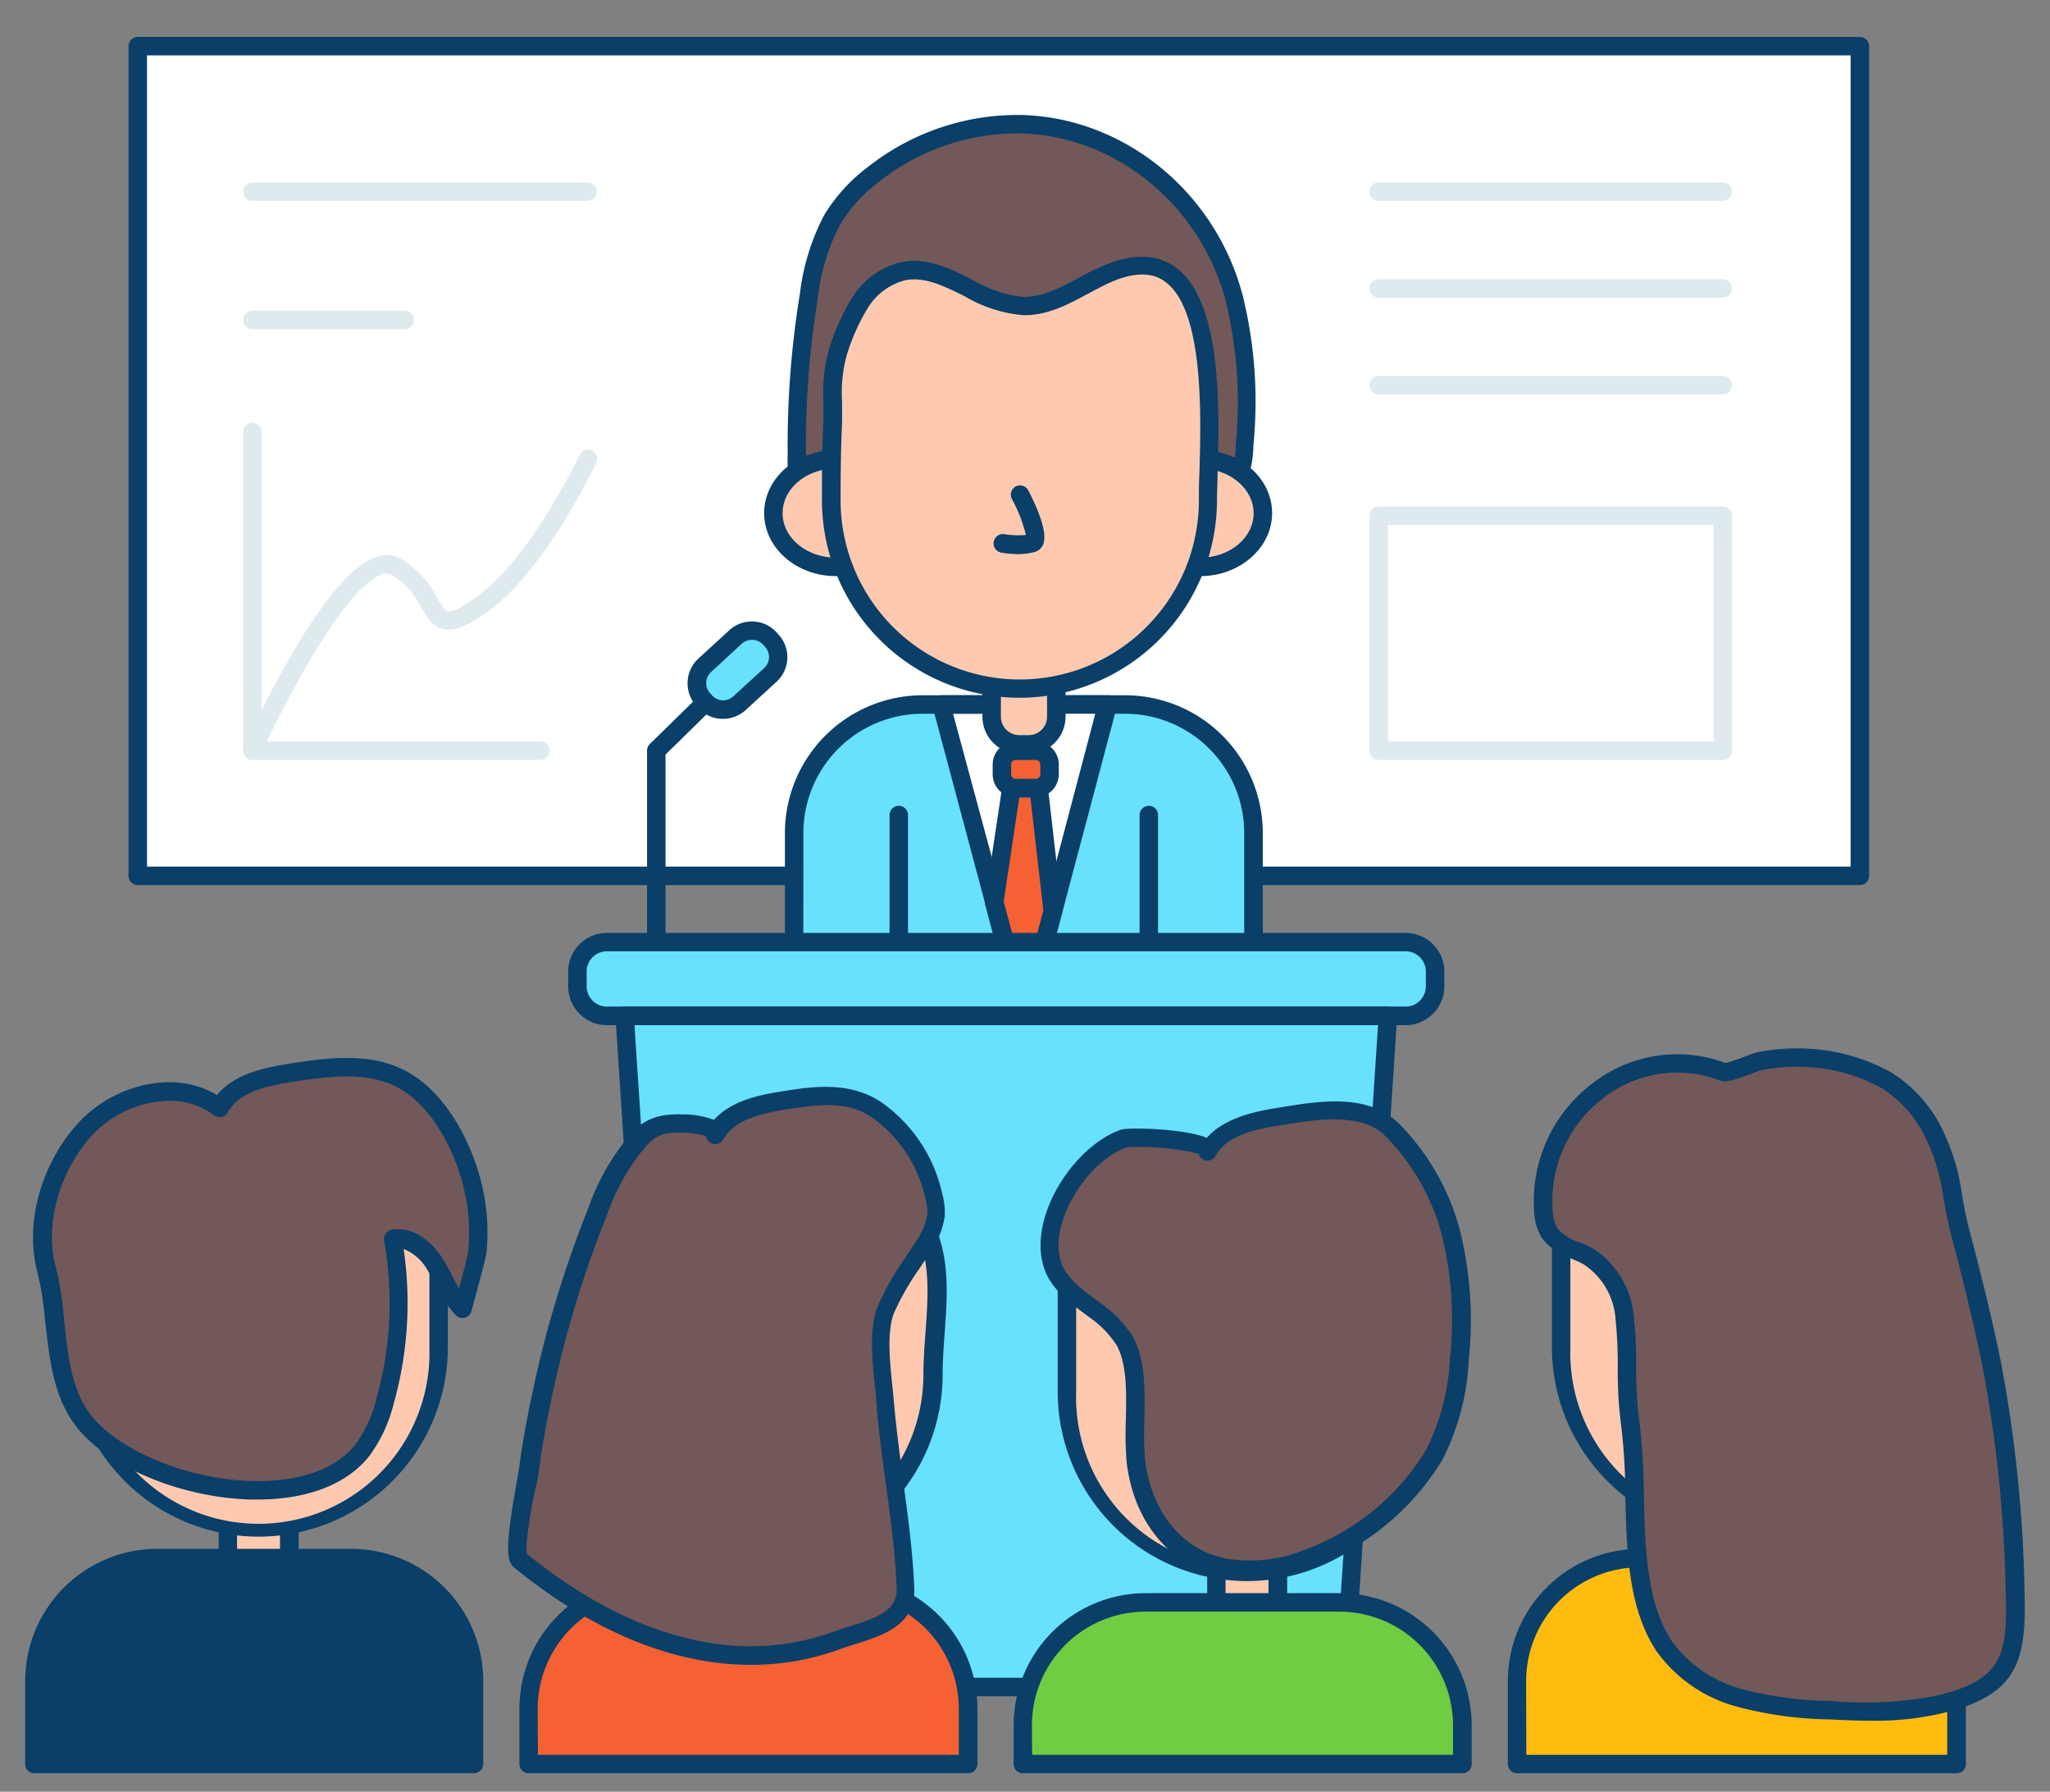
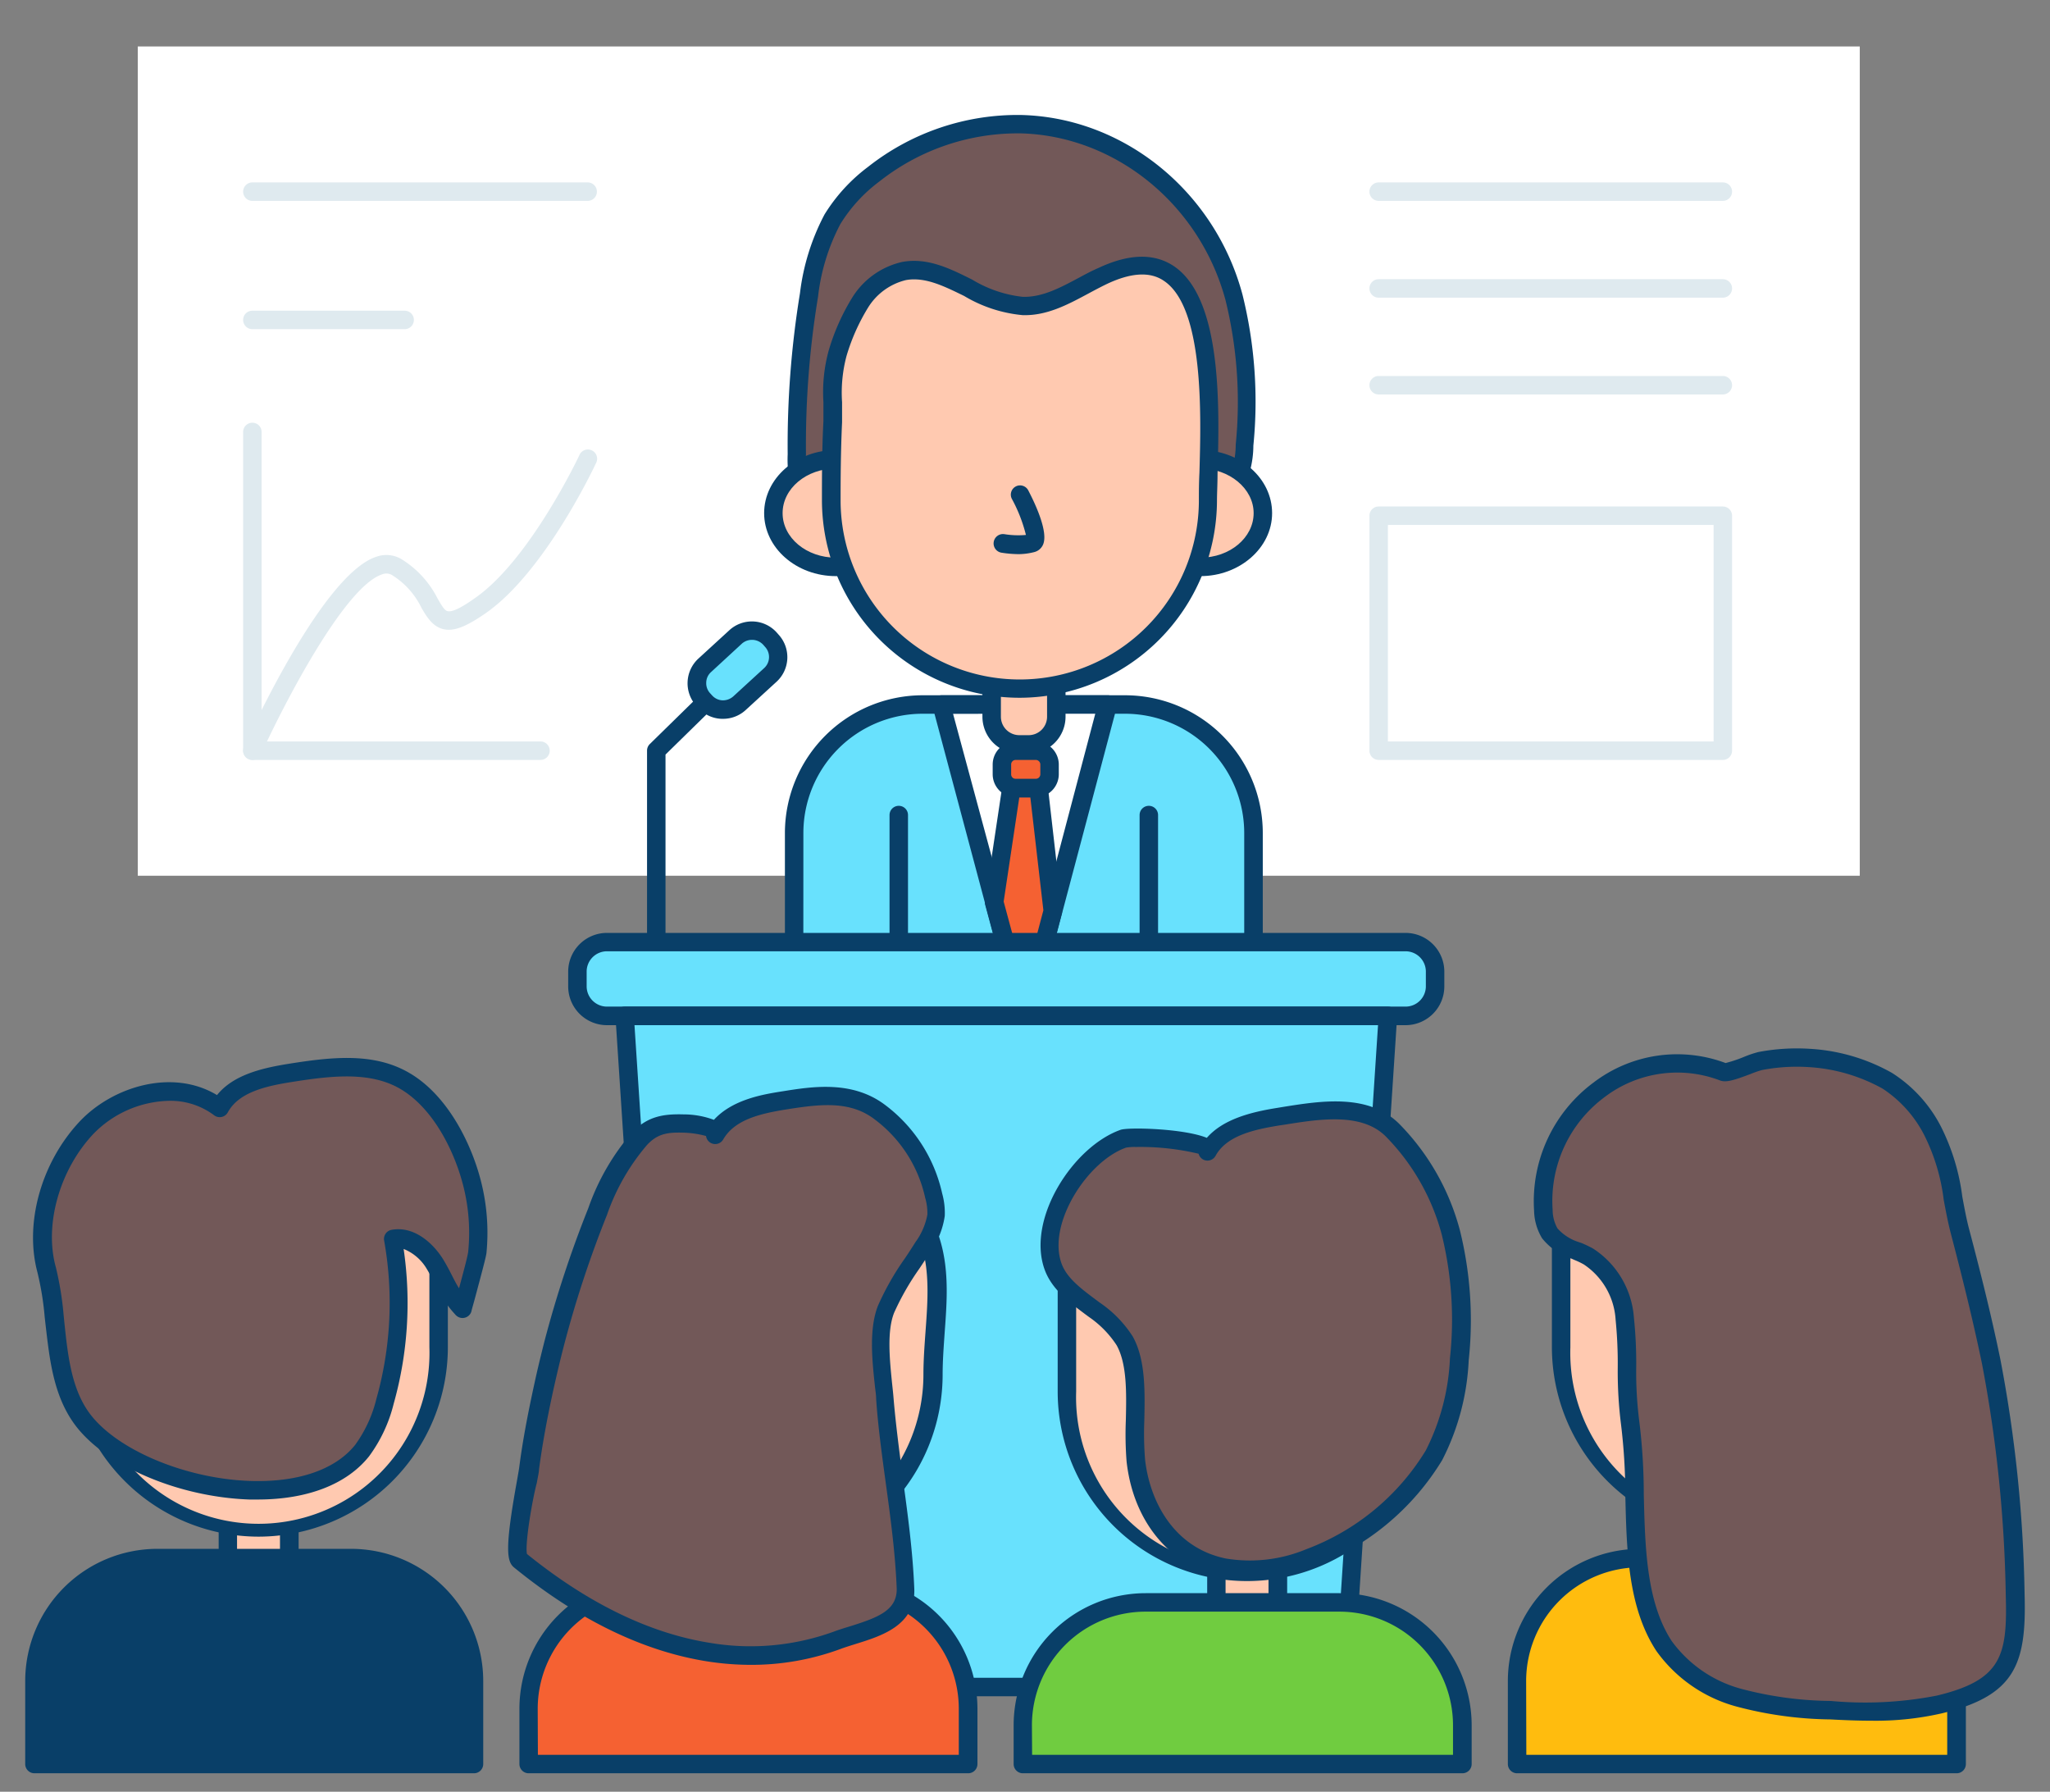
<svg xmlns="http://www.w3.org/2000/svg" width="222" height="194" class="illustrations_image" imageName="Conference presentation" data-imageid="conference-presentation-outline">
  <rect width="100%" height="100%" fill="#808080" stroke="none" />
  <g>
    <title>Layer 1</title>
    <g data-name="#493_conference_presentation_outline" id="_493_conference_presentation_outline">
      <rect id="svg_1" fill="#fff" height="89.79" width="186.48" y="5.03" x="14.92" />
-       <path id="svg_2" fill="#093f68" d="m201.41,95.83l-186.49,0a1,1 0 0 1 -1,-1l0,-89.83a1,1 0 0 1 1,-1l186.49,0a1,1 0 0 1 1,1l0,89.8a1,1 0 0 1 -1,1.03zm-185.49,-2l184.49,0l0,-87.83l-184.49,0l0,87.83z" />
      <path id="svg_3" fill="#093f68" d="m71.07,103.85a1,1 0 0 1 -1,-1l0,-21.57a1,1 0 0 1 0.3,-0.72l7.8,-7.64a1,1 0 0 1 1.4,1.43l-7.5,7.35l0,21.15a1,1 0 0 1 -1,1z" />
      <rect transform="rotate(-42.48 -128.79 94.72)" id="svg_4" class="target-color" fill="#68e1fd" rx="2.62" height="5.57" width="9.78" y="216.49" x="35.18" />
      <path id="svg_5" fill="#093f68" d="m78.3,77.83l-0.16,0a3.54,3.54 0 0 1 -2.51,-1.17l-0.23,-0.24a3.63,3.63 0 0 1 0.23,-5.11l3.35,-3.07a3.61,3.61 0 0 1 5.11,0.22l0.22,0.25a3.61,3.61 0 0 1 -0.22,5.11l-3.35,3.07a3.61,3.61 0 0 1 -2.44,0.94zm3.12,-8.55a1.63,1.63 0 0 0 -1.09,0.42l-3.33,3.07a1.56,1.56 0 0 0 -0.52,1.13a1.6,1.6 0 0 0 0.42,1.16l0.22,0.24a1.61,1.61 0 0 0 1.12,0.53a1.7,1.7 0 0 0 1.17,-0.43l3.35,-3.07l0,0a1.62,1.62 0 0 0 0.1,-2.28l-0.22,-0.25a1.66,1.66 0 0 0 -1.13,-0.52l-0.09,0z" />
      <path id="svg_6" class="target-color" fill="#68e1fd" d="m135.74,113.37l0,-23.18a13.9,13.9 0 0 0 -13.9,-13.91l-21.94,0a13.91,13.91 0 0 0 -13.9,13.91l0,23.18l49.74,0z" />
      <path id="svg_7" fill="#093f68" d="m135.74,114.37l-49.74,0a1,1 0 0 1 -1,-1l0,-23.18a14.93,14.93 0 0 1 14.91,-14.91l21.94,0a14.92,14.92 0 0 1 14.9,14.91l0,23.18a1,1 0 0 1 -1.01,1zm-48.75,-2l47.75,0l0,-22.18a12.92,12.92 0 0 0 -12.9,-12.91l-21.94,0a12.92,12.92 0 0 0 -12.9,12.91l-0.01,22.18z" />
      <polygon id="svg_8" fill="#fff" points="119.93,76.28 111.03,109.99 101.93,76.28 119.93,76.28 " />
      <path id="svg_9" fill="#093f68" d="m111,111a1,1 0 0 1 -1,-0.74l-9,-33.72a1,1 0 0 1 0.18,-0.86a1,1 0 0 1 0.79,-0.4l18,0a1,1 0 0 1 0.8,0.39a1,1 0 0 1 0.17,0.87l-8.94,33.71a1,1 0 0 1 -1,0.74l0,0.01zm-7.79,-33.71l7.79,28.83l7.61,-28.84l-15.4,0.01z" />
      <path id="svg_10" fill="#ffc9b0" d="m107.39,73.64l7,0a0,0 0 0 1 0,0l0,4a3,3 0 0 1 -3,3l-1.05,0a3,3 0 0 1 -3,-3l0,-4a0,0 0 0 1 0.05,0z" />
      <path id="svg_11" fill="#093f68" d="m111.39,81.6l-1,0a4,4 0 0 1 -4,-4l0,-4a1,1 0 0 1 1,-1l7,0a1,1 0 0 1 1,1l0,4a4,4 0 0 1 -4,4zm-3,-7l0,3a2,2 0 0 0 2,2l1,0a2,2 0 0 0 2,-2l0,-3l-5,0z" />
      <path id="svg_12" fill="#725858" d="m87.06,54a11.54,11.54 0 0 1 -0.77,-4.76a99.94,99.94 0 0 1 1.32,-17.24a23.63,23.63 0 0 1 2.53,-8.18a17.74,17.74 0 0 1 4.51,-4.91a25.28,25.28 0 0 1 15.91,-5.41c11.11,0.25 20.26,8.23 23.1,18.7a47.45,47.45 0 0 1 1.15,16a9.79,9.79 0 0 1 -1.22,4.75c-1.93,2.94 -5.79,1.32 -8.68,1.41l-13.49,0.42c-5.45,0.17 -10.85,1.09 -16.32,1c-1.71,0 -4.95,0.41 -6.55,-0.26a3,3 0 0 1 -1.49,-1.52z" />
      <path id="svg_13" fill="#093f68" d="m91.33,56.84a8.47,8.47 0 0 1 -3.16,-0.45a4,4 0 0 1 -2,-2a12.53,12.53 0 0 1 -0.87,-5.2a101.92,101.92 0 0 1 1.33,-17.44a24.47,24.47 0 0 1 2.66,-8.53a18.71,18.71 0 0 1 4.71,-5.15a26.13,26.13 0 0 1 16.55,-5.62c11.12,0.25 21,8.24 24,19.44a48,48 0 0 1 1.18,16.36a10.76,10.76 0 0 1 -1.38,5.23c-1.75,2.66 -4.74,2.31 -7.14,2a17,17 0 0 0 -2.35,-0.17l-13.49,0.42c-2.26,0.07 -4.56,0.27 -6.79,0.47a86.41,86.41 0 0 1 -9.58,0.5c-0.47,0 -1.05,0 -1.68,0s-1.32,0.14 -1.99,0.14zm18.67,-42.4a24.18,24.18 0 0 0 -14.77,5.21a16.64,16.64 0 0 0 -4.23,4.62a22.18,22.18 0 0 0 -2.41,7.85a98.78,98.78 0 0 0 -1.31,17.09a11,11 0 0 0 0.66,4.32l0,0a2,2 0 0 0 1,1a13.11,13.11 0 0 0 4.37,0.23c0.68,0 1.31,-0.06 1.81,0a85.65,85.65 0 0 0 9.36,-0.49c2.26,-0.2 4.59,-0.41 6.91,-0.48l13.49,-0.42a18.4,18.4 0 0 1 2.64,0.18c2.59,0.31 4.24,0.38 5.23,-1.14a9.09,9.09 0 0 0 1.07,-4.27a46.21,46.21 0 0 0 -1.12,-15.7c-2.81,-10.34 -11.93,-17.73 -22.16,-18l-0.54,0z" />
      <ellipse id="svg_14" fill="#ffc9b0" ry="5.83" rx="6.76" cy="55.56" cx="90.52" />
      <path id="svg_15" fill="#093f68" d="m90.52,62.38c-4.28,0 -7.77,-3.06 -7.77,-6.82s3.49,-6.83 7.77,-6.83s7.76,3.06 7.76,6.83s-3.48,6.82 -7.76,6.82zm0,-11.65c-3.18,0 -5.77,2.16 -5.77,4.83s2.59,4.82 5.77,4.82s5.76,-2.16 5.76,-4.82s-2.59,-4.83 -5.76,-4.83z" />
      <ellipse id="svg_16" fill="#ffc9b0" ry="5.83" rx="6.76" cy="55.56" cx="129.94" />
      <path id="svg_17" fill="#093f68" d="m130,62.38c-4.29,0 -7.77,-3.06 -7.77,-6.82s3.48,-6.83 7.77,-6.83s7.76,3.06 7.76,6.83s-3.53,6.82 -7.76,6.82zm0,-11.65c-3.18,0 -5.77,2.16 -5.77,4.83s2.59,4.82 5.77,4.82s5.76,-2.16 5.76,-4.82s-2.64,-4.83 -5.76,-4.83z" />
      <path id="svg_18" fill="#ffc9b0" d="m110.41,74.55a20.4,20.4 0 0 1 -20.4,-20.4c0,-2.83 0,-5.66 0.16,-8.49c0.1,-2.4 -0.24,-5.18 0.54,-7.44a23,23 0 0 1 2.44,-5.47a7.66,7.66 0 0 1 4.75,-3.4c4.45,-0.82 8.31,3.68 12.84,3.79c3.11,0.08 5.82,-1.91 8.63,-3.24c13.79,-6.56 11.44,17 11.44,24.25a20.4,20.4 0 0 1 -20.4,20.4z" />
      <path id="svg_19" fill="#093f68" d="m110.41,75.55a21.42,21.42 0 0 1 -21.4,-21.4c0,-2.5 0,-5.48 0.16,-8.53c0,-0.67 0,-1.37 0,-2.08a17,17 0 0 1 0.59,-5.65a23.56,23.56 0 0 1 2.55,-5.7a8.59,8.59 0 0 1 5.4,-3.83c2.75,-0.5 5.19,0.73 7.56,1.91a13.41,13.41 0 0 0 5.48,1.87c2.14,0.06 4.09,-1 6.17,-2.11c0.67,-0.36 1.34,-0.72 2,-1c3.28,-1.55 6,-1.64 8.13,-0.26c5.34,3.48 5,15.4 4.8,22.52c0,1.13 -0.06,2.11 -0.06,2.9a21.42,21.42 0 0 1 -21.38,21.36zm-11.41,-45.3a4.67,4.67 0 0 0 -0.91,0.08a6.66,6.66 0 0 0 -4.1,3a21.69,21.69 0 0 0 -2.32,5.22a15.47,15.47 0 0 0 -0.48,5c0,0.74 0,1.47 0,2.18c-0.14,3 -0.16,6 -0.16,8.44a19.4,19.4 0 0 0 38.8,0c0,-0.8 0,-1.81 0.06,-3c0.18,-6.27 0.51,-17.93 -3.89,-20.79c-1.5,-1 -3.58,-0.85 -6.18,0.39c-0.64,0.31 -1.28,0.65 -1.93,1c-2.22,1.19 -4.52,2.44 -7.16,2.35a15,15 0 0 1 -6.33,-2.08c-1.87,-0.91 -3.63,-1.79 -5.4,-1.79z" />
      <path id="svg_20" fill="#093f68" d="m110.35,60a12.47,12.47 0 0 1 -1.91,-0.16a1,1 0 1 1 0.35,-2a9.41,9.41 0 0 0 2.31,0.08a16.39,16.39 0 0 0 -1.53,-3.92a1,1 0 0 1 1.77,-0.93c0.86,1.64 2.2,4.59 1.61,5.91a1.42,1.42 0 0 1 -1,0.81a7,7 0 0 1 -1.6,0.21z" />
      <rect id="svg_21" fill="#f56132" rx="1.5" height="4.06" width="5.16" y="81.28" x="108.45" />
      <path id="svg_22" fill="#093f68" d="m112.11,86.33l-2.11,0a2.5,2.5 0 0 1 -2.5,-2.49l0,-1.07a2.5,2.5 0 0 1 2.5,-2.49l2.16,0a2.51,2.51 0 0 1 2.5,2.49l0,1.07a2.51,2.51 0 0 1 -2.55,2.49zm-2.11,-4.05a0.49,0.49 0 0 0 -0.5,0.49l0,1.07a0.49,0.49 0 0 0 0.5,0.49l2.16,0a0.5,0.5 0 0 0 0.5,-0.49l0,-1.07a0.5,0.5 0 0 0 -0.5,-0.49l-2.16,0z" />
      <polygon id="svg_23" fill="#f56132" points="114.03,98.63 111.03,109.99 107.7,97.66 109.55,85.34 112.5,85.34 114.03,98.63 " />
      <path id="svg_24" fill="#093f68" d="m111,111a1,1 0 0 1 -1,-0.74l-3.32,-12.32a1,1 0 0 1 0,-0.41l1.85,-12.33a1,1 0 0 1 1,-0.85l2.95,0a1,1 0 0 1 1,0.88l1.52,13.28a0.92,0.92 0 0 1 0,0.37l-3,11.37a1,1 0 0 1 -1,0.74l0,0.01zm-2.31,-13.38l2.3,8.51l2,-7.57l-1.41,-12.21l-1.2,0l-1.69,11.27z" />
      <path id="svg_25" fill="#093f68" d="m97.33,114.37a1,1 0 0 1 -1,-1l0,-25.12a1,1 0 0 1 2,0l0,25.12a1,1 0 0 1 -1,1z" />
      <path id="svg_26" fill="#093f68" d="m124.41,114.37a1,1 0 0 1 -1,-1l0,-25.12a1,1 0 0 1 2,0l0,25.12a1,1 0 0 1 -1,1z" />
      <rect id="svg_27" class="target-color" fill="#68e1fd" rx="3.19" height="7.99" width="92.87" y="102" x="62.53" />
      <path id="svg_28" fill="#093f68" d="m152.22,111l-86.49,0a4.2,4.2 0 0 1 -4.2,-4.19l0,-1.61a4.2,4.2 0 0 1 4.2,-4.19l86.49,0a4.2,4.2 0 0 1 4.19,4.19l0,1.61a4.2,4.2 0 0 1 -4.19,4.19zm-86.49,-8a2.2,2.2 0 0 0 -2.2,2.19l0,1.61a2.2,2.2 0 0 0 2.2,2.19l86.49,0a2.2,2.2 0 0 0 2.19,-2.19l0,-1.61a2.2,2.2 0 0 0 -2.19,-2.19l-86.49,0z" />
      <polygon id="svg_29" class="target-color" fill="#68e1fd" points="72.4,182.66 145.54,182.66 150.3,109.99 67.64,109.99 72.4,182.66 " />
      <path id="svg_30" fill="#093f68" d="m145.54,183.66l-73.14,0a1,1 0 0 1 -1,-0.94l-4.75,-72.66a1,1 0 0 1 1,-1.07l82.65,0a1,1 0 0 1 1,1.07l-4.76,72.66a1,1 0 0 1 -1,0.94zm-72.2,-2l71.27,0l4.62,-70.66l-80.52,0l4.63,70.66z" />
      <path id="svg_31" fill="#ffc9b0" d="m24.67,164.5l6.66,0a0,0 0 0 1 0,0l0,3.83a2.83,2.83 0 0 1 -2.83,2.83l-1,0a2.83,2.83 0 0 1 -2.83,-2.83l0,-3.83a0,0 0 0 1 0,0z" />
      <path id="svg_32" fill="#093f68" d="m28.51,172.16l-1,0a3.84,3.84 0 0 1 -3.83,-3.83l0,-3.83a1,1 0 0 1 1,-1l6.66,0a1,1 0 0 1 1,1l0,3.83a3.83,3.83 0 0 1 -3.83,3.83zm-2.84,-6.66l0,2.83a1.83,1.83 0 0 0 1.83,1.83l1,0a1.83,1.83 0 0 0 1.82,-1.83l0,-2.83l-4.65,0z" />
      <path id="svg_33" fill="#ffc9b0" d="m28,165.38l0,0a19.51,19.51 0 0 1 -19.5,-19.51l0,-14.16c1.14,1.87 4.92,1.12 10.47,-8.4c20.78,10.53 28.54,4.5 28.54,4.5l0,18.06a19.51,19.51 0 0 1 -19.51,19.51z" />
      <path id="svg_34" fill="#093f68" d="m28,166.38a20.53,20.53 0 0 1 -20.5,-20.51l0,-14.16a1,1 0 0 1 1.85,-0.52a0.68,0.68 0 0 0 0.64,0.34l0,0c0.51,0 3.29,-0.45 8.11,-8.72a1,1 0 0 1 1.31,-0.39c19.81,10 27.41,4.65 27.48,4.59a1,1 0 0 1 1.61,0.8l0,18.06a20.53,20.53 0 0 1 -20.5,20.51zm-18.5,-32.89l0,12.38a18.51,18.51 0 1 0 37,0l0,-16.42c-3.24,1.3 -11.57,2.87 -27.15,-4.83c-3.51,5.81 -6.72,8.88 -9.34,8.91a3,3 0 0 1 -0.51,-0.04z" />
      <path id="svg_35" fill="#093f68" d="m51.31,191l0,-9a13.31,13.31 0 0 0 -13.3,-13.3l-21.01,0a13.3,13.3 0 0 0 -13.27,13.3l0,9l47.58,0z" />
      <path id="svg_36" fill="#093f68" d="m51.31,192l-47.58,0a1,1 0 0 1 -1,-1l0,-9a14.32,14.32 0 0 1 14.3,-14.3l21,0a14.32,14.32 0 0 1 14.3,14.3l0,9a1,1 0 0 1 -1.02,1zm-46.58,-2l45.58,0l0,-8a12.32,12.32 0 0 0 -12.3,-12.3l-21.01,0a12.31,12.31 0 0 0 -12.27,12.3l0,8z" />
      <path id="svg_37" fill="#725858" d="m5.85,142.49a34.24,34.24 0 0 0 -0.82,-5c-1.39,-5.18 0.63,-11.39 4.28,-15.32s10.22,-5.46 14.47,-2.21c1.42,-2.6 4.74,-3.33 7.66,-3.8c4.18,-0.66 8.75,-1.26 12.41,0.88s6.26,7.05 7.29,11.15a21.58,21.58 0 0 1 0.55,7.38c-0.06,0.62 -1.6,6.12 -1.59,6.14c-1.37,-1.3 -2,-3.18 -3,-4.79s-2.71,-3.1 -4.57,-2.75a39.33,39.33 0 0 1 -0.86,17.59a14.74,14.74 0 0 1 -2.49,5.33c-6.36,7.91 -25.28,3.78 -30.47,-3.65c-2.19,-3.15 -2.46,-7.11 -2.86,-10.95z" />
      <path id="svg_38" fill="#093f68" d="m27.9,162.36l-0.9,0c-7.87,-0.28 -15.88,-3.78 -19.07,-8.35c-2.18,-3.13 -2.57,-6.93 -3,-10.61l-0.09,-0.8a31.84,31.84 0 0 0 -0.79,-4.85c-1.41,-5.3 0.4,-11.83 4.52,-16.26c3.55,-3.82 10.07,-5.85 14.93,-2.92c1.73,-2.15 4.74,-2.91 7.78,-3.39c4.7,-0.75 9.24,-1.24 13.06,1c4.15,2.42 6.73,7.67 7.76,11.77a22.6,22.6 0 0 1 0.58,7.72c-0.05,0.43 -0.47,2 -1.29,5.06c-0.16,0.58 -0.28,1 -0.32,1.16a0.92,0.92 0 0 1 -0.25,0.5a1,1 0 0 1 -1.41,0.05a0.38,0.38 0 0 1 -0.09,-0.09a12.45,12.45 0 0 1 -2.22,-3.35c-0.29,-0.54 -0.55,-1.06 -0.85,-1.55a5.12,5.12 0 0 0 -2.54,-2.22a40.27,40.27 0 0 1 -1.08,16.77a16,16 0 0 1 -2.67,5.69c-2.43,3.04 -6.69,4.67 -12.06,4.67zm-9.57,-43.17a11.78,11.78 0 0 0 -8.28,3.65c-3.61,3.88 -5.28,9.8 -4,14.38a34.86,34.86 0 0 1 0.84,5.16l0,0l0.08,0.81c0.36,3.42 0.73,7 2.61,9.67c2.81,4 10.33,7.24 17.5,7.49c5.17,0.17 9.21,-1.21 11.37,-3.89a14.18,14.18 0 0 0 2.31,-5a38.3,38.3 0 0 0 0.84,-17.13a1,1 0 0 1 0.8,-1.17c2.39,-0.44 4.46,1.37 5.6,3.21c0.34,0.56 0.64,1.13 0.92,1.68s0.51,1 0.79,1.44c0.39,-1.45 1,-3.68 1,-4.05a20.55,20.55 0 0 0 -0.53,-7c-0.93,-3.71 -3.22,-8.42 -6.83,-10.54c-3.25,-1.9 -7.4,-1.44 -11.74,-0.75c-2.73,0.43 -5.74,1.08 -6.94,3.29a1,1 0 0 1 -1.49,0.31a7.86,7.86 0 0 0 -4.85,-1.56z" />
      <path id="svg_39" fill="#ffc9b0" d="m78.2,167.48l6.66,0a0,0 0 0 1 0,0l0,3.83a2.83,2.83 0 0 1 -2.83,2.83l-1,0a2.83,2.83 0 0 1 -2.83,-2.83l0,-3.83a0,0 0 0 1 0,0z" />
      <path id="svg_40" fill="#093f68" d="m82,175.14l-1,0a3.82,3.82 0 0 1 -3.82,-3.82l0,-3.84a1,1 0 0 1 1,-1l6.65,0a1,1 0 0 1 1,1l0,3.84a3.82,3.82 0 0 1 -3.83,3.82zm-2.83,-6.66l0,2.84a1.83,1.83 0 0 0 1.82,1.82l1,0a1.83,1.83 0 0 0 1.82,-1.82l0,-2.84l-4.64,0z" />
      <path id="svg_41" fill="#ffc9b0" d="m81.52,168.36a19.73,19.73 0 0 1 -15.86,-8.15c-4.41,-6.16 -3.86,-14.42 -2.86,-21.6c0.55,-4 1.77,-8.3 4.95,-10.87a13.58,13.58 0 0 1 4.57,-2.3c5,-1.58 9.13,-0.23 14.06,-0.15c4.68,0.08 8.92,0.88 12,4.77c4.65,5.8 2.61,12.19 2.61,18.79a19.51,19.51 0 0 1 -19.47,19.51z" />
      <path id="svg_42" fill="#093f68" d="m81.52,169.36l0,0a20.86,20.86 0 0 1 -16.67,-8.57c-4.52,-6.3 -4.13,-14.45 -3,-22.31c0.77,-5.55 2.46,-9.21 5.32,-11.52a14.46,14.46 0 0 1 4.89,-2.47c3.68,-1.16 6.94,-0.83 10.09,-0.51c1.39,0.14 2.82,0.29 4.3,0.31c4.35,0.08 9.27,0.75 12.8,5.15c3.8,4.73 3.42,9.87 3.05,14.85c-0.1,1.49 -0.22,3 -0.22,4.56a20.53,20.53 0 0 1 -20.56,20.51zm-4,-43.68a16,16 0 0 0 -4.93,0.71a12.63,12.63 0 0 0 -4.24,2.13c-2.44,2 -3.9,5.22 -4.59,10.23c-1,7.46 -1.42,15.14 2.68,20.87a18.84,18.84 0 0 0 15.05,7.74a18.53,18.53 0 0 0 18.51,-18.51c0,-1.59 0.12,-3.18 0.23,-4.71c0.35,-4.8 0.68,-9.33 -2.62,-13.45c-3,-3.75 -7.2,-4.33 -11.28,-4.4c-1.56,0 -3,-0.17 -4.46,-0.32a42.74,42.74 0 0 0 -4.32,-0.29l-0.03,0z" />
      <path id="svg_43" fill="#f56132" d="m104.83,191l0,-6a13.3,13.3 0 0 0 -13.3,-13.3l-21,0a13.3,13.3 0 0 0 -13.3,13.3l0,6l47.6,0z" />
      <path id="svg_44" fill="#093f68" d="m104.83,192l-47.58,0a1,1 0 0 1 -1,-1l0,-6a14.32,14.32 0 0 1 14.3,-14.3l21,0a14.32,14.32 0 0 1 14.3,14.3l0,6a1,1 0 0 1 -1.02,1zm-46.58,-2l45.58,0l0,-5a12.32,12.32 0 0 0 -12.3,-12.3l-21,0a12.32,12.32 0 0 0 -12.3,12.3l0.02,5z" />
      <path id="svg_45" fill="#725858" d="m59.92,145.52a119,119 0 0 1 4.72,-14.34a24.09,24.09 0 0 1 4.54,-7.88c1.44,-1.5 2.84,-1.72 4.8,-1.64c0.42,0 3.94,0.22 3.36,1.22c1.54,-2.65 4.84,-3.3 7.62,-3.74c3.51,-0.56 7.16,-1 10.2,1.23a15.47,15.47 0 0 1 5.9,9.09a6.69,6.69 0 0 1 0.25,2.13a7.92,7.92 0 0 1 -1.44,3.46c-1.29,2.08 -3.08,4.45 -4,6.71c-1.08,2.72 -0.37,6.8 -0.14,9.64c0.57,6.91 2,13.72 2.28,20.66c0.14,3.92 -4.49,4.46 -7.36,5.54a27.53,27.53 0 0 1 -13.79,1.32c-7.63,-1.17 -14.6,-5.11 -20.59,-10c-0.88,-0.72 0.76,-8.66 0.92,-9.94c0.39,-3 1,-6 1.62,-9c0.36,-1.46 0.72,-2.98 1.11,-4.46z" />
      <path id="svg_46" fill="#093f68" d="m81.3,180.26a30.65,30.65 0 0 1 -4.56,-0.35c-7,-1.07 -14.08,-4.5 -21.07,-10.19c-0.82,-0.67 -1,-2.14 0.33,-9.48c0.11,-0.64 0.2,-1.13 0.23,-1.37c0.34,-2.64 0.85,-5.43 1.64,-9.05c0.33,-1.53 0.69,-3 1.08,-4.55l0,0a122.26,122.26 0 0 1 4.76,-14.46a25.15,25.15 0 0 1 4.75,-8.21c1.67,-1.73 3.37,-2 5.56,-1.94a9.39,9.39 0 0 1 3.29,0.59c2.05,-2.24 5.39,-2.77 7.5,-3.1c3.13,-0.5 7.42,-1.18 10.95,1.42a16.42,16.42 0 0 1 6.27,9.65a7.79,7.79 0 0 1 0.28,2.44a8.85,8.85 0 0 1 -1.59,3.92c-0.36,0.57 -0.75,1.17 -1.16,1.78a28.53,28.53 0 0 0 -2.73,4.77c-0.8,2 -0.48,5.11 -0.23,7.6c0.06,0.56 0.12,1.09 0.16,1.59c0.24,2.9 0.64,5.85 1,8.69c0.54,3.92 1.09,8 1.25,12s-3.62,5.14 -6.38,6c-0.57,0.18 -1.13,0.35 -1.63,0.54a27.88,27.88 0 0 1 -9.7,1.71zm-24.23,-12c6.67,5.39 13.39,8.64 20,9.65a26.41,26.41 0 0 0 13.29,-1.27c0.53,-0.2 1.13,-0.38 1.75,-0.57c3,-0.94 5,-1.72 5,-4c-0.15,-3.94 -0.7,-7.94 -1.23,-11.8c-0.39,-2.88 -0.8,-5.85 -1,-8.81c0,-0.48 -0.1,-1 -0.15,-1.54c-0.29,-2.71 -0.63,-6.07 0.35,-8.55a29.49,29.49 0 0 1 2.92,-5.13c0.4,-0.59 0.78,-1.18 1.13,-1.74a7.29,7.29 0 0 0 1.3,-3a6,6 0 0 0 -0.24,-1.81a14.46,14.46 0 0 0 -5.51,-8.52c-2.64,-2 -5.84,-1.63 -9.45,-1.06c-2.8,0.45 -5.64,1.07 -6.91,3.26l0,0a1,1 0 0 1 -1.86,-0.37a10.34,10.34 0 0 0 -2.4,-0.36c-1.81,-0.06 -2.87,0.12 -4,1.34a23.4,23.4 0 0 0 -4.33,7.57a117.66,117.66 0 0 0 -4.68,14.22l0,0c-0.38,1.46 -0.74,3 -1.07,4.47c-0.78,3.55 -1.27,6.29 -1.61,8.88c0,0.26 -0.12,0.78 -0.24,1.45c-0.45,1.66 -1.31,6.57 -1.06,7.71l0,-0.02zm0,0.1zm2.82,-22.86l0,0z" />
      <path id="svg_47" fill="#ffc9b0" d="m131.72,169.32l6.66,0a0,0 0 0 1 0,0l0,3.83a2.83,2.83 0 0 1 -2.83,2.83l-1,0a2.83,2.83 0 0 1 -2.83,-2.83l0,-3.83a0,0 0 0 1 0,0z" />
      <path id="svg_48" fill="#093f68" d="m135.55,177l-1,0a3.82,3.82 0 0 1 -3.82,-3.82l0,-3.83a1,1 0 0 1 1,-1l6.66,0a1,1 0 0 1 1,1l0,3.83a3.83,3.83 0 0 1 -3.84,3.82zm-2.83,-6.65l0,2.83a1.83,1.83 0 0 0 1.82,1.82l1,0a1.83,1.83 0 0 0 1.83,-1.82l0,-2.83l-4.65,0z" />
      <path id="svg_49" fill="#ffc9b0" d="m135.05,170.19l0,0a19.5,19.5 0 0 1 -19.51,-19.51l0,-14.16c1.14,1.87 4.93,1.13 10.47,-8.39c20.78,10.52 28.54,4.49 28.54,4.49l0,18.06a19.5,19.5 0 0 1 -19.5,19.51z" />
      <path id="svg_50" fill="#093f68" d="m135.05,171.19a20.53,20.53 0 0 1 -20.51,-20.51l0,-14.16a1,1 0 0 1 1.85,-0.52a0.68,0.68 0 0 0 0.64,0.34l0,0c0.51,0 3.29,-0.44 8.11,-8.72a1,1 0 0 1 1.32,-0.39c19.8,10 27.4,4.65 27.48,4.59a1,1 0 0 1 1.05,-0.09a1,1 0 0 1 0.55,0.89l0,18.06a20.53,20.53 0 0 1 -20.49,20.51zm-18.51,-32.89l0,12.38a18.51,18.51 0 1 0 37,0l0,-16.42c-3.24,1.31 -11.57,2.87 -27.15,-4.82c-3.5,5.8 -6.72,8.88 -9.34,8.9a2.28,2.28 0 0 1 -0.51,-0.04z" />
      <path id="svg_51" fill="#70cc40" d="m158.35,191l0,-4.2a13.29,13.29 0 0 0 -13.3,-13.3l-21,0a13.29,13.29 0 0 0 -13.3,13.3l0,4.2l47.6,0z" />
      <path id="svg_52" fill="#093f68" d="m158.35,192l-47.58,0a1,1 0 0 1 -1,-1l0,-4.2a14.31,14.31 0 0 1 14.3,-14.3l21,0a14.31,14.31 0 0 1 14.3,14.3l0,4.2a1,1 0 0 1 -1.02,1zm-46.58,-2l45.58,0l0,-3.2a12.31,12.31 0 0 0 -12.3,-12.3l-21,0a12.31,12.31 0 0 0 -12.3,12.3l0.02,3.2z" />
      <path id="svg_53" fill="#725858" d="m118.5,141.83c-1.84,-1.4 -3.77,-2.7 -4.48,-4.74c-1.72,-4.93 3,-12.16 7.64,-13.78c1.05,-0.38 9.83,0.23 9.16,1.45c1.42,-2.59 4.74,-3.33 7.67,-3.79c4.06,-0.65 9.3,-1.66 12.4,1.55a24.75,24.75 0 0 1 6.23,11a40.08,40.08 0 0 1 0.92,13.73a25.2,25.2 0 0 1 -2.75,10.39a26.5,26.5 0 0 1 -13.46,11.12a16.8,16.8 0 0 1 -9.31,1c-5.7,-1.21 -8.9,-6.16 -9.49,-11.61c-0.42,-3.84 0.69,-9.56 -1.21,-13a11.66,11.66 0 0 0 -3.32,-3.32z" />
      <path id="svg_54" fill="#093f68" d="m135.29,171a14.38,14.38 0 0 1 -3,-0.3c-5.64,-1.18 -9.58,-6 -10.29,-12.47a37.81,37.81 0 0 1 -0.08,-4.45c0.07,-3 0.13,-6.1 -1,-8.13a11,11 0 0 0 -3,-3.06l-0.46,-0.34c-1.77,-1.33 -3.61,-2.71 -4.36,-4.86c-1.91,-5.46 3.11,-13.24 8.25,-15.06c0.87,-0.3 6.88,-0.14 9.34,0.87c1.75,-2 4.69,-2.78 7.66,-3.25l0.54,-0.09c4.19,-0.67 9.41,-1.51 12.74,1.93a25.82,25.82 0 0 1 6.47,11.43a40.56,40.56 0 0 1 0.95,14.07a26.26,26.26 0 0 1 -2.87,10.8a27.68,27.68 0 0 1 -14,11.57a19.66,19.66 0 0 1 -6.89,1.34zm-12.29,-46.81a5.18,5.18 0 0 0 -1.06,0.07c-4.17,1.47 -8.51,8.19 -7,12.5c0.55,1.58 2.07,2.72 3.67,3.92l0.47,0.35l0,0a12.72,12.72 0 0 1 3.59,3.68c1.39,2.5 1.32,5.88 1.25,9.14a35.37,35.37 0 0 0 0.08,4.15c0.48,4.4 3,9.54 8.71,10.74a15.88,15.88 0 0 0 8.75,-1a25.69,25.69 0 0 0 12.94,-10.69a24.33,24.33 0 0 0 2.62,-10a38.57,38.57 0 0 0 -0.89,-13.38a23.88,23.88 0 0 0 -6,-10.56c-2.6,-2.69 -7.25,-1.94 -11,-1.34l-0.55,0.08c-2.72,0.44 -5.74,1.09 -6.94,3.29l0,0a1,1 0 0 1 -1.36,0.4a1,1 0 0 1 -0.48,-0.62a27.28,27.28 0 0 0 -6.8,-0.73zm6.91,0.09z" />
      <path id="svg_55" fill="#ffc9b0" d="m185.24,164.5l6.66,0a0,0 0 0 1 0,0l0,3.83a2.83,2.83 0 0 1 -2.83,2.83l-1,0a2.83,2.83 0 0 1 -2.83,-2.83l0,-3.83a0,0 0 0 1 0,0z" />
      <path id="svg_56" fill="#093f68" d="m189.07,172.16l-1,0a3.83,3.83 0 0 1 -3.82,-3.83l0,-3.83a1,1 0 0 1 1,-1l6.66,0a1,1 0 0 1 1,1l0,3.83a3.84,3.84 0 0 1 -3.84,3.83zm-2.83,-6.66l0,2.83a1.83,1.83 0 0 0 1.82,1.83l1,0a1.83,1.83 0 0 0 1.83,-1.83l0,-2.83l-4.65,0z" />
      <path id="svg_57" fill="#ffc9b0" d="m188.57,165.38l0,0a19.51,19.51 0 0 1 -19.51,-19.51l0,-14.16c1.14,1.87 4.93,1.12 10.48,-8.4c20.78,10.53 28.53,4.5 28.53,4.5l0,18.06a19.51,19.51 0 0 1 -19.5,19.51z" />
      <path id="svg_58" fill="#093f68" d="m188.57,166.38a20.53,20.53 0 0 1 -20.51,-20.51l0,-14.16a1,1 0 0 1 0.73,-1a1,1 0 0 1 1.12,0.45a0.66,0.66 0 0 0 0.66,0.34c0.5,0 3.28,-0.45 8.1,-8.72a1,1 0 0 1 1.32,-0.39c19.8,10 27.4,4.65 27.48,4.59a1,1 0 0 1 1,-0.09a1,1 0 0 1 0.55,0.89l0,18.06a20.52,20.52 0 0 1 -20.45,20.54zm-18.51,-32.89l0,12.38a18.51,18.51 0 1 0 37,0l0,-16.42c-3.24,1.3 -11.57,2.87 -27.15,-4.83c-3.5,5.81 -6.72,8.88 -9.34,8.91a3,3 0 0 1 -0.51,-0.04z" />
      <path id="svg_59" fill="#ffbc0e" d="m211.87,191l0,-9a13.3,13.3 0 0 0 -13.3,-13.3l-21,0a13.31,13.31 0 0 0 -13.3,13.3l0,9l47.6,0z" />
      <path id="svg_60" fill="#093f68" d="m211.87,192l-47.58,0a1,1 0 0 1 -1,-1l0,-9a14.32,14.32 0 0 1 14.3,-14.3l21,0a14.32,14.32 0 0 1 14.3,14.3l0,9a1,1 0 0 1 -1.02,1zm-46.58,-2l45.58,0l0,-8a12.31,12.31 0 0 0 -12.3,-12.3l-21,0a12.32,12.32 0 0 0 -12.3,12.3l0.02,8z" />
      <path id="svg_61" fill="#725858" d="m170.93,135.53a6.64,6.64 0 0 1 -3.09,-2a4.9,4.9 0 0 1 -0.7,-2.52c-0.65,-10.51 9.57,-18.68 19.51,-15c0.58,0.22 3.23,-1 4,-1.17a21.17,21.17 0 0 1 5.33,-0.34a19.64,19.64 0 0 1 8.45,2.47a14.23,14.23 0 0 1 4.92,5.48c1.9,3.36 2,7.18 2.95,10.89c1.23,4.65 2.4,9.32 3.37,14a144,144 0 0 1 2.6,25.28c0.19,6.82 -0.59,10 -8.23,11.86a42.14,42.14 0 0 1 -11.77,0.6a40,40 0 0 1 -9.93,-1.36a14.64,14.64 0 0 1 -8.1,-5.61c-4.31,-6.55 -2.59,-16.68 -3.68,-24.1c-0.57,-3.88 -0.14,-7.46 -0.59,-11.32a8.8,8.8 0 0 0 -3.93,-6.72a11,11 0 0 0 -1.11,-0.44z" />
      <path id="svg_62" fill="#093f68" d="m202.72,186.31c-1.49,0 -3,-0.06 -4.51,-0.14a41.19,41.19 0 0 1 -10.18,-1.4a15.69,15.69 0 0 1 -8.65,-6c-3.09,-4.7 -3.23,-10.89 -3.37,-16.88a63.69,63.69 0 0 0 -0.46,-7.62a45.76,45.76 0 0 1 -0.36,-6.19a47.84,47.84 0 0 0 -0.23,-5.17a7.75,7.75 0 0 0 -3.44,-6a8.23,8.23 0 0 0 -1,-0.48l0,0l-0.34,-0.15a6.84,6.84 0 0 1 -3.18,-2.2a6,6 0 0 1 -0.87,-3a16,16 0 0 1 6.48,-13.9a14.93,14.93 0 0 1 14.26,-2.08a14.79,14.79 0 0 0 2,-0.67a11.89,11.89 0 0 1 1.54,-0.52a22.18,22.18 0 0 1 5.58,-0.35a20.45,20.45 0 0 1 8.9,2.61a15,15 0 0 1 5.31,5.83a23.34,23.34 0 0 1 2.3,7.55c0.22,1.18 0.44,2.4 0.75,3.57c1.5,5.67 2.54,10 3.38,14.09a147.32,147.32 0 0 1 2.62,25.45c0.21,7.5 -1,10.95 -9,12.86a32.1,32.1 0 0 1 -7.53,0.79zm-31.39,-51.7c0.36,0.16 0.78,0.35 1.19,0.58a9.74,9.74 0 0 1 4.42,7.47a47.48,47.48 0 0 1 0.25,5.38a42,42 0 0 0 0.34,5.92a64.35,64.35 0 0 1 0.48,7.87c0.14,5.7 0.27,11.6 3,15.82a13.73,13.73 0 0 0 7.56,5.21a39.24,39.24 0 0 0 9.69,1.31a40.49,40.49 0 0 0 11.49,-0.58c7,-1.68 7.65,-4.31 7.46,-10.85a145.61,145.61 0 0 0 -2.58,-25.11c-0.83,-4 -1.87,-8.35 -3.35,-14c-0.33,-1.25 -0.56,-2.5 -0.79,-3.72a21.37,21.37 0 0 0 -2.07,-6.93a13.17,13.17 0 0 0 -4.55,-5.11a18.76,18.76 0 0 0 -8,-2.33a20,20 0 0 0 -5.07,0.32a11.3,11.3 0 0 0 -1.21,0.42c-1.8,0.68 -2.66,0.95 -3.31,0.71a13,13 0 0 0 -12.49,1.78a14,14 0 0 0 -5.65,12.23a4.1,4.1 0 0 0 0.52,2a5.16,5.16 0 0 0 2.32,1.49l0.35,0.12z" />
      <path id="svg_63" fill="#dfeaef" d="m63.64,21.75l-36.31,0a1,1 0 1 1 0,-2l36.31,0a1,1 0 0 1 0,2z" />
      <path id="svg_64" fill="#dfeaef" d="m43.82,35.64l-16.49,0a1,1 0 0 1 0,-2l16.49,0a1,1 0 0 1 0,2z" />
      <path id="svg_65" fill="#dfeaef" d="m58.53,82.28l-31.2,0a1,1 0 0 1 -1,-1l0,-34.51a1,1 0 0 1 2,0l0,33.51l30.2,0a1,1 0 0 1 0,2z" />
      <path id="svg_66" fill="#dfeaef" d="m27.33,82.28a1,1 0 0 1 -0.41,-0.09a1,1 0 0 1 -0.5,-1.33c0.87,-1.91 8.62,-18.77 14.37,-20.59a3.2,3.2 0 0 1 2.65,0.25a10.65,10.65 0 0 1 3.95,4.29c0.4,0.69 0.74,1.29 1.07,1.36s1,0 3,-1.43c5.93,-4.13 11.22,-15.32 11.27,-15.43a1,1 0 1 1 1.81,0.84c-0.22,0.48 -5.56,11.8 -11.94,16.24c-2.13,1.48 -3.46,2 -4.59,1.73s-1.76,-1.26 -2.37,-2.31a8.56,8.56 0 0 0 -3.23,-3.57a1.2,1.2 0 0 0 -1,-0.06c-4.15,1.31 -10.9,14.53 -13.15,19.51a1,1 0 0 1 -0.93,0.59z" />
      <path id="svg_67" fill="#dfeaef" d="m186.57,21.75l-37.27,0a1,1 0 0 1 0,-2l37.27,0a1,1 0 0 1 0,2z" />
      <path id="svg_68" fill="#dfeaef" d="m186.57,32.23l-37.27,0a1,1 0 0 1 0,-2l37.27,0a1,1 0 0 1 0,2z" />
      <path id="svg_69" fill="#dfeaef" d="m186.57,42.71l-37.27,0a1,1 0 0 1 0,-2l37.27,0a1,1 0 0 1 0,2z" />
      <path id="svg_70" fill="#dfeaef" d="m186.57,82.28l-37.27,0a1,1 0 0 1 -1,-1l0,-25.44a1,1 0 0 1 1,-1l37.27,0a1,1 0 0 1 1,1l0,25.44a1,1 0 0 1 -1,1zm-36.27,-2l35.27,0l0,-23.44l-35.27,0l0,23.44z" />
    </g>
  </g>
</svg>